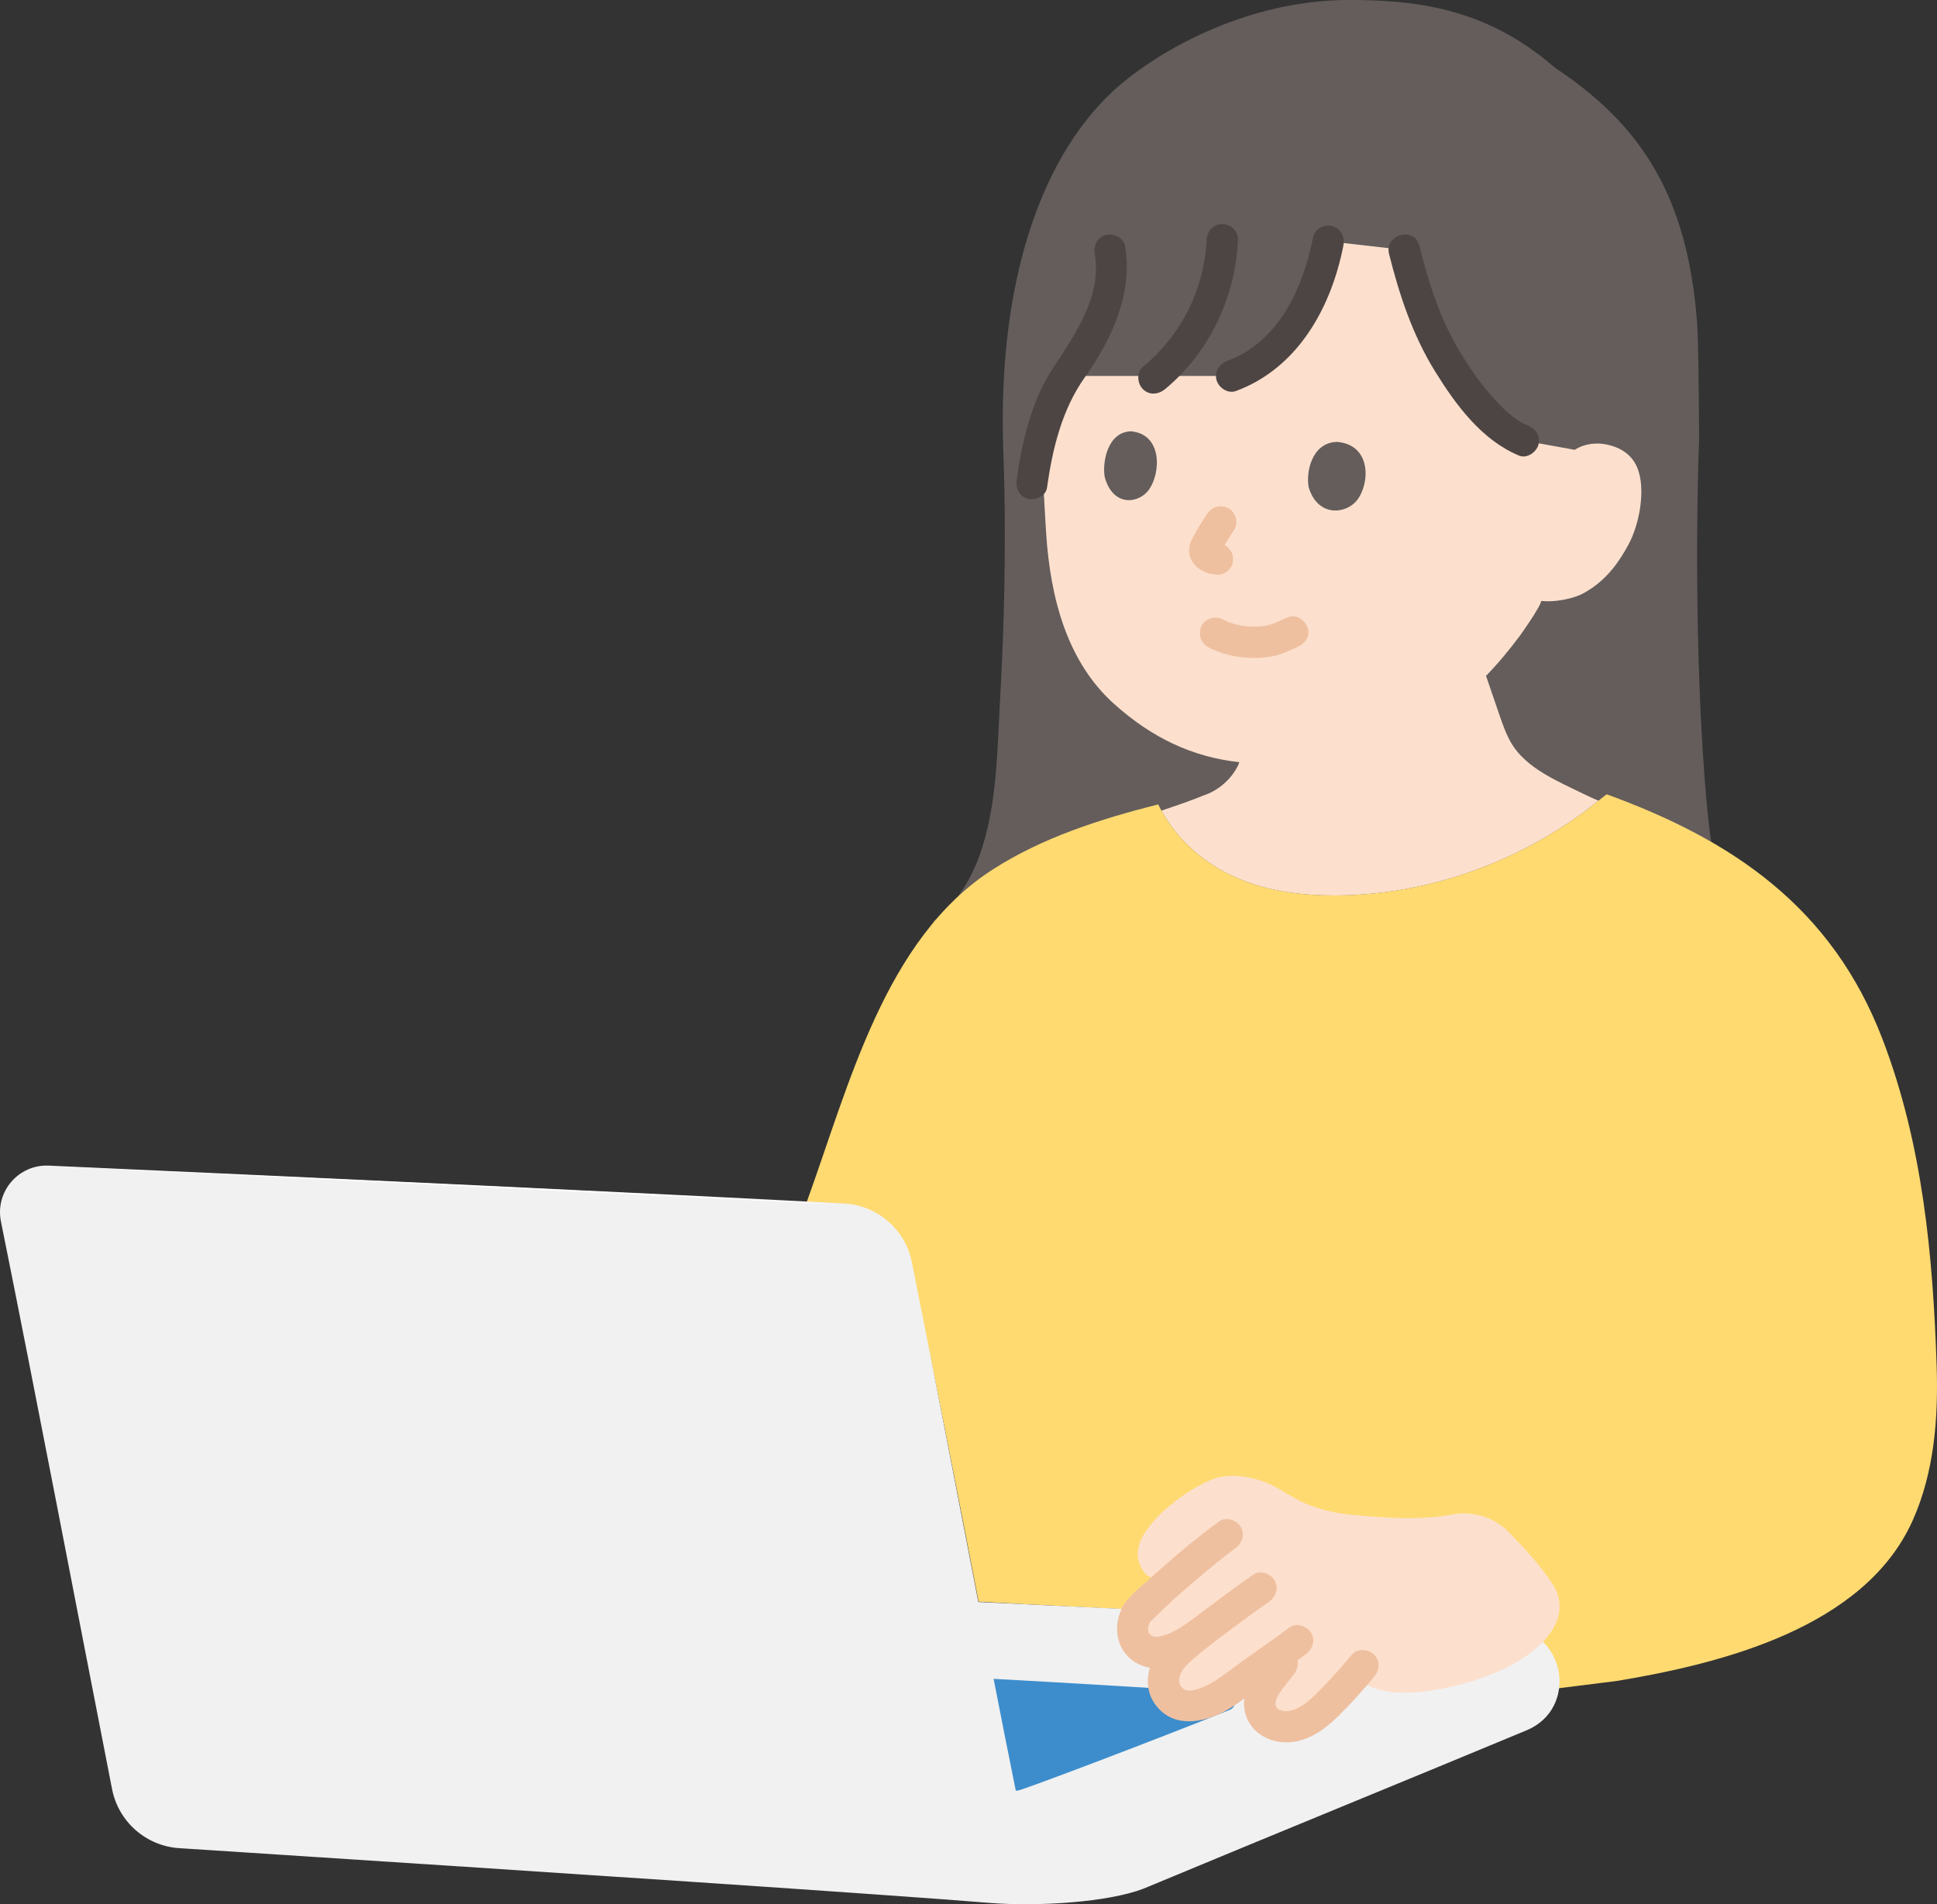
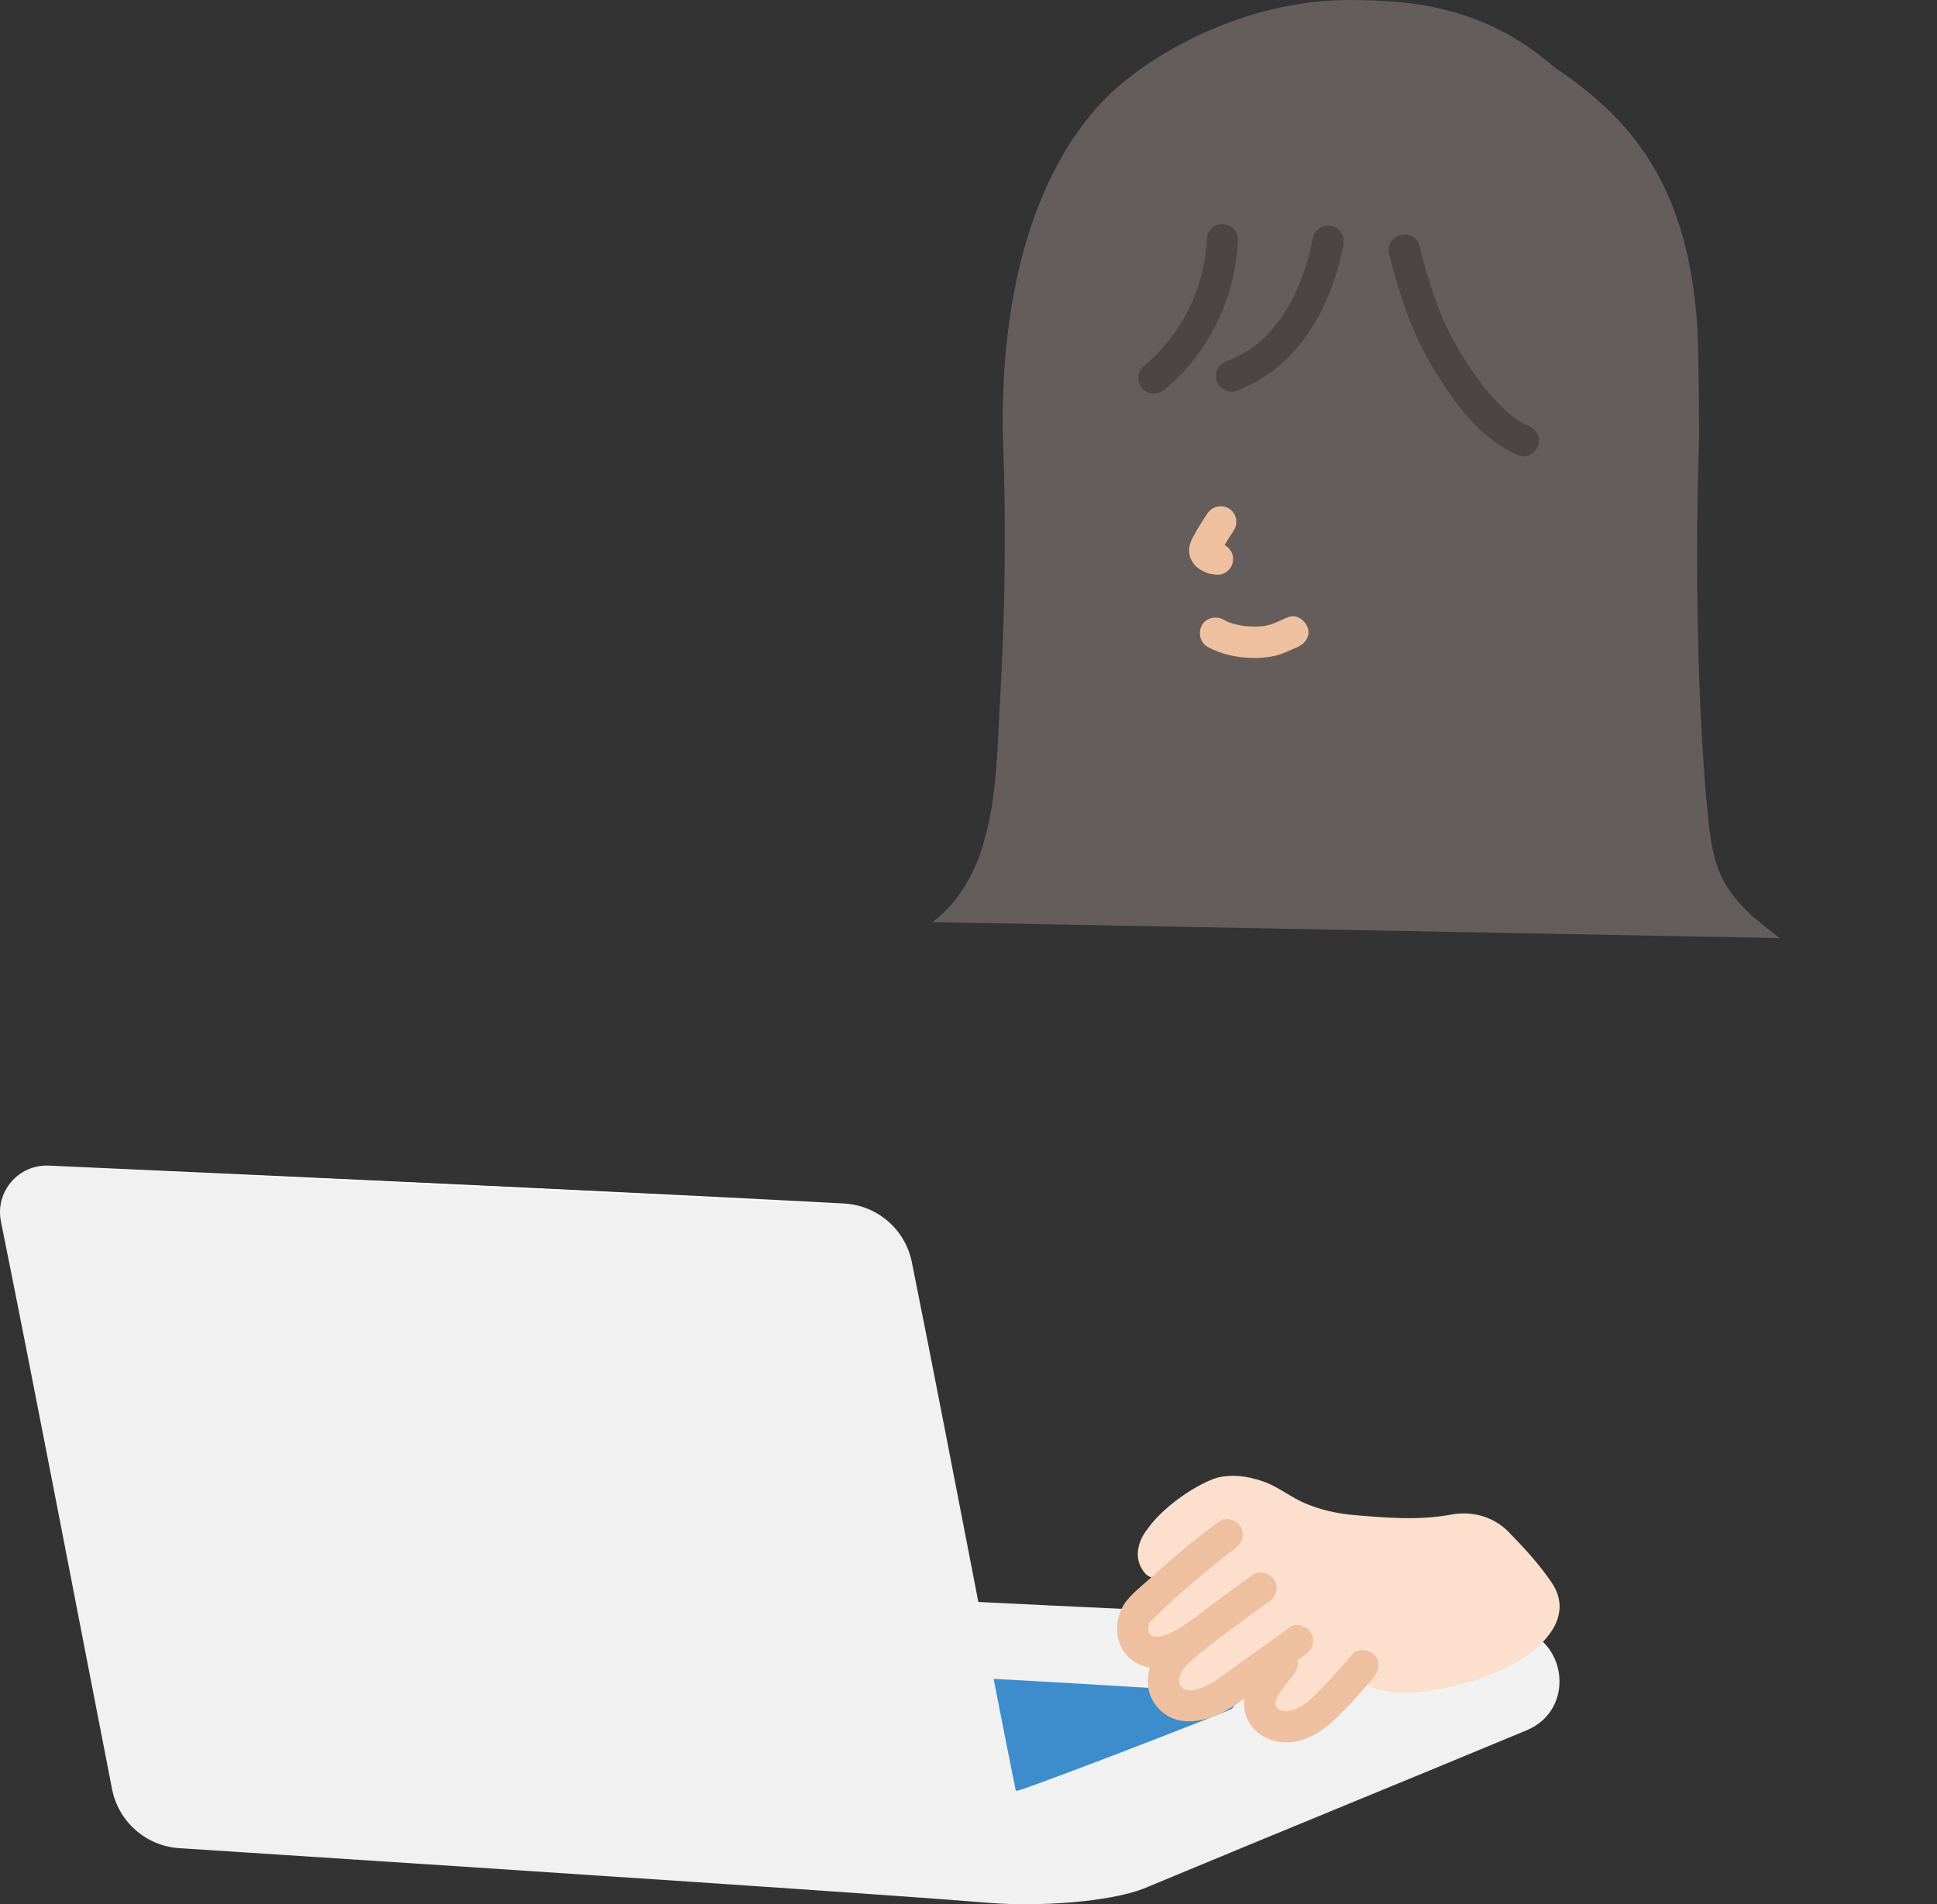
<svg xmlns="http://www.w3.org/2000/svg" id="b" width="296.002" height="291.064" viewBox="0 0 296.002 291.064">
  <rect x="0" y="0" width="296.002" height="291.064" fill="#333333" stroke="none" />
  <defs>
    <style>.d{fill:#3d8dcc;}.e{fill:#fff;}.f{fill:none;}.g{fill:#ffda71;}.h{fill:#fce0cd;}.i{fill:#efc0a0;}.j{fill:#4d4544;}.k{fill:#645d5c;}.l{fill:#f1f1f1;}</style>
  </defs>
  <g id="c">
    <path class="k" d="M142.489,140.944c3.424-2.52,5.801-6.275,7.23-10.278,2.685-7.523,2.673-16.134,3.123-24.039.467-8.214.705-16.442.708-24.669.002-4.486-.068-8.973-.243-13.455-.838-25.488,5.802-43.973,16.269-54.092,6.309-6.1,20.527-14.411,36.501-14.411,9.593,0,20.813.949,31.499,10.324,12.904,8.547,20.294,19.273,21.763,39.005.201,2.701.245,9.017.318,17.709-.671,17.852-.293,41.833,1.376,57.979.33,3.193.759,6.451,2.199,9.313,1.909,3.795,5.382,6.495,8.744,9.063" />
-     <path class="h" d="M240.65,68.751c1.493-.966,3.319-1.12,4.806-.822,3.237.649,4.346,2.556,4.777,3.638,1.287,3.236.313,8.635-1.443,11.789-1.237,2.231-3.108,5.315-6.878,7.362-1.187.641-4.167,1.492-6.849,1.077,1.989-1.302-2.789,5.361-2.789,5.361-1.595,2.137-3.272,4.177-5.187,6.151.671,1.964,1.347,3.932,2.022,5.9.534,1.543,1.069,3.106,1.916,4.508,2.289,3.772,7.15,5.768,11.113,7.705.654.319,1.377.643,2.135.967-.484.382-1.955,1.541-1.955,1.541-11.365,8.371-24.853,12.924-38.383,12.944-5.18,0-10.438-.657-15.257-2.826-4.504-2.027-8.634-5.468-11.202-10.14,2.425-.811,4.779-1.622,6.454-2.328,2.269-.736,4.356-2.561,5.335-4.74.021-.043.061-.163.116-.339-7.182-.793-13.375-3.724-19.169-8.94-6.989-6.292-9.709-15.823-10.359-26.249-.284-4.566-.505-9.429-.836-14.368.703-2.609,2.351-7.023,3.977-9.48h24.931c.193,0,.386-.033.567-.101,4.519-1.707,8.262-5.321,10.6-9.55,1.929-3.489,2.992-6.264,3.887-10.929l11.607,1.321c1.335,5.332,2.973,10.439,4.459,13.275,3.016,5.754,8.29,13.705,13.742,15.859l7.862,1.418Z" />
    <path class="f" d="M243.845,19.209c6.115,6.055,8.973,12.83,10.715,21.039.874,4.132,1.126,8.378.699,12.569-.462,4.513-1.183,15.146-4.746,20.712" />
    <path class="i" d="M184.526,98.857c2.045,1.172,4.491,1.653,6.827,1.714,1.175.031,2.376-.079,3.523-.338.582-.132,1.128-.342,1.677-.574.347-.147.692-.296,1.036-.451.128-.057.255-.116.383-.173.048-.021.691-.289.202-.089,1.158-.472,2.108-1.618,1.676-2.952-.362-1.118-1.707-2.184-2.952-1.676-.679.277-1.346.576-2.015.873-.047.021-.452.188-.178.08.272-.107-.118.041-.167.059-.208.076-.418.142-.632.2-.231.062-.465.113-.7.155-.104.019-.225.021-.325.053.133-.043.464-.05.136-.024-.495.04-.987.068-1.484.061-.48-.007-.954-.055-1.432-.09-.345-.025.444.073.104.017-.117-.02-.235-.036-.352-.056-.26-.045-.52-.097-.777-.157-.439-.102-.874-.226-1.299-.378l-.153-.056c-.197-.078-.2-.077-.01.003.243.003.08.039-.071-.035-.201-.099-.399-.199-.593-.31-1.09-.625-2.675-.291-3.284.861-.604,1.142-.303,2.617.861,3.284h0Z" />
    <path class="k" d="M200.004,74.548c-.472-2.144.342-6.922,4.338-7.006,5.235.462,5.036,6.302,3.049,8.892-1.627,2.121-5.948,2.704-7.387-1.886Z" />
-     <path class="k" d="M168.83,72.971c-.423-2.149.344-6.944,4.005-7.046,4.793.44,4.585,6.298,2.753,8.905-1.5,2.134-5.46,2.738-6.758-1.859Z" />
    <path class="i" d="M184.459,78.551c-.71,1.075-1.413,2.17-2.018,3.308-.25.47-.52.955-.635,1.478-.246,1.117,0,2.142.756,3.006.505.576,1.141.935,1.841,1.213.453.18.947.205,1.425.269l-.638-.086c.07.01.14.021.209.034.64.125,1.271.096,1.849-.242.498-.291.973-.862,1.103-1.434.14-.614.11-1.304-.242-1.849-.324-.503-.826-.984-1.434-1.103-.316-.062-.639-.092-.958-.135l.638.086c-.234-.032-.458-.079-.677-.169l.573.242c-.148-.068-.283-.15-.414-.248l.486.375c-.153-.123-.296-.257-.417-.412l.375.486c-.029-.043-.053-.089-.071-.138l.242.573c-.017-.048-.029-.098-.035-.149l.086.638c-.006-.082-.005-.156.003-.238l-.086.638c.024-.143.064-.277.116-.412l-.242.573c.304-.714.745-1.389,1.148-2.049.377-.617.762-1.23,1.161-1.834.332-.503.398-1.281.242-1.849-.153-.557-.584-1.16-1.103-1.434-1.203-.636-2.543-.259-3.284.861h0Z" />
    <path class="f" d="M236.224,13.12c-10.308-7.863-20.039-10.019-29.846-9.871-15.539.233-28.224,5.791-36.929,15.347-5.026,5.517-8.785,13.659-10.37,20.976-1.489,6.875-1.861,17.334-.38,26.074" />
-     <path class="g" d="M179.955,246.361c-10.935-.525-21.606-1.048-30.407-1.544-3.467-17.884-7.205-37.18-9.803-48.853-1.263-5.675-4.205-11.118-11.303-11.844-1.276-.093-3.025-.205-5.184-.33,6.536-18.036,11.958-40.268,28.405-50.86,7.662-4.935,16.481-7.729,25.323-9.981,2.51,5.16,6.888,8.932,11.694,11.095,4.819,2.169,10.077,2.826,15.257,2.826,13.53-.02,27.017-4.573,38.383-12.944l2.116-1.667,1.082-.853c19.168,6.973,34.451,17.212,42.198,37.531,6.089,15.97,7.675,32.936,8.234,49.888.264,8.015-.384,16.245-3.658,23.566-7.333,16.395-29.126,21.88-45.26,24.553,0,0-4.085.511-9.688,1.211.039-.307.056-.627.056-.957,0-4.553-2.687-7.043-6.24-8.169-12.173-.822-32.093-1.75-51.204-2.669Z" />
    <path class="l" d="M37.208,283.131c-3.285-.213-6.558-.424-9.807-.634-5.08-.328-9.3-4.033-10.277-9.029C11.816,246.334,5.542,213.474.144,186.707c-.918-4.549,2.68-8.75,7.316-8.542,42.528,1.906,93.391,4.283,121.507,5.788,5.102.273,9.367,3.959,10.375,8.967,3.221,15.999,6.875,35.015,10.167,51.95.032-.005.048-.004.048-.004,6.611.351,44.848,2.104,80.988,3.909,8.695.434,10.773,12.358,2.736,15.706-18.34,7.639-36.348,14.964-58.535,24.203-5.417,2.085-16.132,2.753-23.35,2.188-15.967-1.3-66.31-4.641-114.188-7.741Z" />
    <path class="d" d="M172.936,257.835c-7.654-.463-15.664-.935-20.673-1.196l-.423-.022c1.238,6.35,2.392,12.206,3.385,17.078.156.008.238.014.238.014.527.04,21.755-8.027,32.429-12.337,1.36-.549,1.037-2.558-.427-2.648-3.871-.238-9.111-.561-14.53-.888Z" />
    <path class="e" d="M6.594,178.204c43.506,1.916,108.507,4.941,121.847,5.916" />
    <path class="h" d="M178.745,230.142c-1.348,1.128-2.54,2.354-3.371,3.549-1.092,1.322-2.544,4.234-.401,6.782.87,1.034,2.751.933,4.485.71-2.271,1.97-4.378,3.9-5.522,5.146-.691.752-1.476,3.301-.208,4.847,1.213,1.48,2.81,1.481,3.706,1.348,1.164-.174,2.354-.668,3.483-1.296-.998,1.187-1.677,2-1.677,2-1.48,1.771-2.096,4.522-.435,6.287,2.834,3.013,7.63.105,11.167-2.783,3.169-2.372,6.135-4.206,9.353-6.707-1.777,2.267-3.551,4.539-5.325,6.81-.808,1.034-1.445,2.213-1.502,3.516-.06,1.374.807,2.666,2.079,3.19,1.595.657,3.435.43,4.941-.38,1.384-.745,2.528-1.754,3.631-2.875,1.492-1.516,2.602-2.709,3.733-4.014,3.263,2.801,7.877,2.729,11.858,2.116,4.247-.654,8.572-1.907,12.365-3.958,4.539-2.454,9.623-7.238,5.986-12.574-1.877-2.754-4.191-5.276-6.55-7.693-2.276-2.332-5.575-3.258-8.777-2.656-4.873.916-9.954.494-14.924.064-2.504-.217-4.912-.755-7.235-1.714-2.341-.966-4.064-2.489-6.439-3.367-2.437-.901-5.507-1.307-7.864-.382-2.061.81-4.491,2.308-6.554,4.035Z" />
    <path class="i" d="M186.328,232.535c-3.777,2.73-7.351,5.805-10.805,8.929-1.426,1.29-3.359,2.719-4.162,4.511-1.499,3.344-.428,7.242,3.171,8.616,3.442,1.314,7.237-.859,9.956-2.82,1.05-.757,1.56-2.089.861-3.284-.607-1.037-2.227-1.623-3.284-.861-1.097.791-2.266,1.603-3.525,2.111-.562.227-1.152.353-1.745.471.475-.095.241-.048-.103-.032-.094.004-.189-.008-.283-.01.225.005.292.079.033-.002-.104-.032-.211-.056-.315-.087-.348-.102.269.166-.064-.031-.264-.156-.241-.144-.343-.248-.029-.03-.268-.374-.15-.105-.047-.107-.071-.231-.099-.344-.092-.368-.002.309-.011-.07-.003-.133.061-.846-.012-.416.038-.221.113-.431.16-.65.092-.431-.139.253.1-.237.232-.477-.209.155.02-.053,1.287-1.167,2.484-2.439,3.784-3.599,1.614-1.441,3.26-2.848,4.926-4.229.871-.722,1.747-1.436,2.634-2.138.176-.139.352-.278.528-.416.095-.075.191-.149.287-.223-.122.094-.309.235-.077.061.313-.235.625-.472.942-.701,1.049-.758,1.56-2.088.861-3.284-.606-1.036-2.228-1.624-3.284-.861h0Z" />
    <path class="i" d="M194.254,252.639c-1.853,2.373-4.379,4.897-4.144,8.167.243,3.376,3.217,5.521,6.46,5.52,3.112-.002,5.743-1.859,7.883-3.951,1.959-1.916,3.789-3.968,5.537-6.077.827-.997.977-2.417,0-3.394-.851-.851-2.563-1.003-3.394,0-1.351,1.63-2.752,3.212-4.221,4.737-.814.845-1.63,1.688-2.53,2.442-.539.451-1.532,1.072-2.15,1.259-.843.255-1.412.292-2.241-.022.342.129-.232-.149-.267-.173.344.236-.14-.169-.184-.221.284.337-.072-.164-.114-.259.188.422-.019-.169-.033-.275.066.502.043-.191.06-.298-.061.385.109-.292.13-.364.1-.275.115-.322.047-.142l.117-.231c.132-.225.256-.453.4-.671.52-.788,1.344-1.763,2.038-2.652.797-1.02.995-2.399,0-3.394-.83-.83-2.592-1.027-3.394,0h0Z" />
    <path class="i" d="M191.491,240.693c-2.236,1.566-4.436,3.185-6.616,4.828-2.212,1.667-4.472,3.326-6.52,5.196-2.55,2.327-4.046,6.438-1.979,9.567,2.608,3.949,7.438,3.175,11.015,1.168,2.05-1.15,3.828-2.708,5.739-4.064,2.124-1.506,4.288-2.952,6.377-4.507,1.038-.773,1.567-2.077.861-3.284-.599-1.023-2.238-1.64-3.284-.861-3.156,2.35-6.426,4.538-9.574,6.899-1.264.948-2.741,1.95-4.159,2.432-.351.119-.709.223-1.074.29-.43.079.275-.01-.146.017-.17.011-.339.007-.509.008-.405.001.288.078-.101-.002-.12-.025-.241-.052-.357-.09-.284-.091-.2-.039-.466-.278-.4-.36-.469-.649-.484-.965-.028-.574.104-1.04.392-1.569.356-.652.842-1.109,1.488-1.676,1.914-1.681,3.516-2.868,5.404-4.288,2.115-1.591,4.248-3.16,6.416-4.678,1.06-.743,1.553-2.1.861-3.284-.614-1.049-2.217-1.608-3.284-.861h0Z" />
    <path class="j" d="M212.272,38.838c1.599,6.336,3.593,12.38,7.046,17.958,3.154,5.097,7.125,10.492,12.832,12.851,1.198.495,2.639-.536,2.952-1.676.379-1.379-.473-2.455-1.676-2.952-2.129-.88-3.953-2.757-5.47-4.468-1.862-2.099-3.445-4.432-4.892-6.831-3.039-5.038-4.728-10.474-6.162-16.158-.755-2.993-5.386-1.725-4.629,1.276h0Z" />
    <path class="j" d="M200.665,36.241c-1.485,7.614-5.201,15.997-13.085,18.904-1.216.448-2.041,1.627-1.676,2.952.322,1.17,1.73,2.127,2.952,1.676,9.487-3.498,14.59-12.787,16.437-22.256.248-1.271-.36-2.59-1.676-2.952-1.177-.323-2.703.398-2.952,1.676h0Z" />
    <path class="j" d="M184.389,36.639c-.349,7.589-3.897,14.611-9.743,19.444-1,.826-.855,2.539,0,3.394.989.989,2.392.828,3.394,0,6.812-5.631,10.745-14.056,11.149-22.838.06-1.296-1.146-2.4-2.4-2.4-1.35,0-2.34,1.1-2.4,2.4h0Z" />
-     <path class="j" d="M159.996,74.561c.825-5.921,2.276-11.952,5.786-16.897,4.13-5.82,7.353-12.785,6.145-20.065-.212-1.28-1.796-1.994-2.952-1.676-1.358.373-1.889,1.669-1.676,2.952,1.084,6.533-3.063,12.312-6.426,17.45-3.249,4.964-4.698,11.171-5.505,16.96-.179,1.282.312,2.577,1.676,2.952,1.122.308,2.772-.384,2.952-1.676h0Z" />
  </g>
</svg>